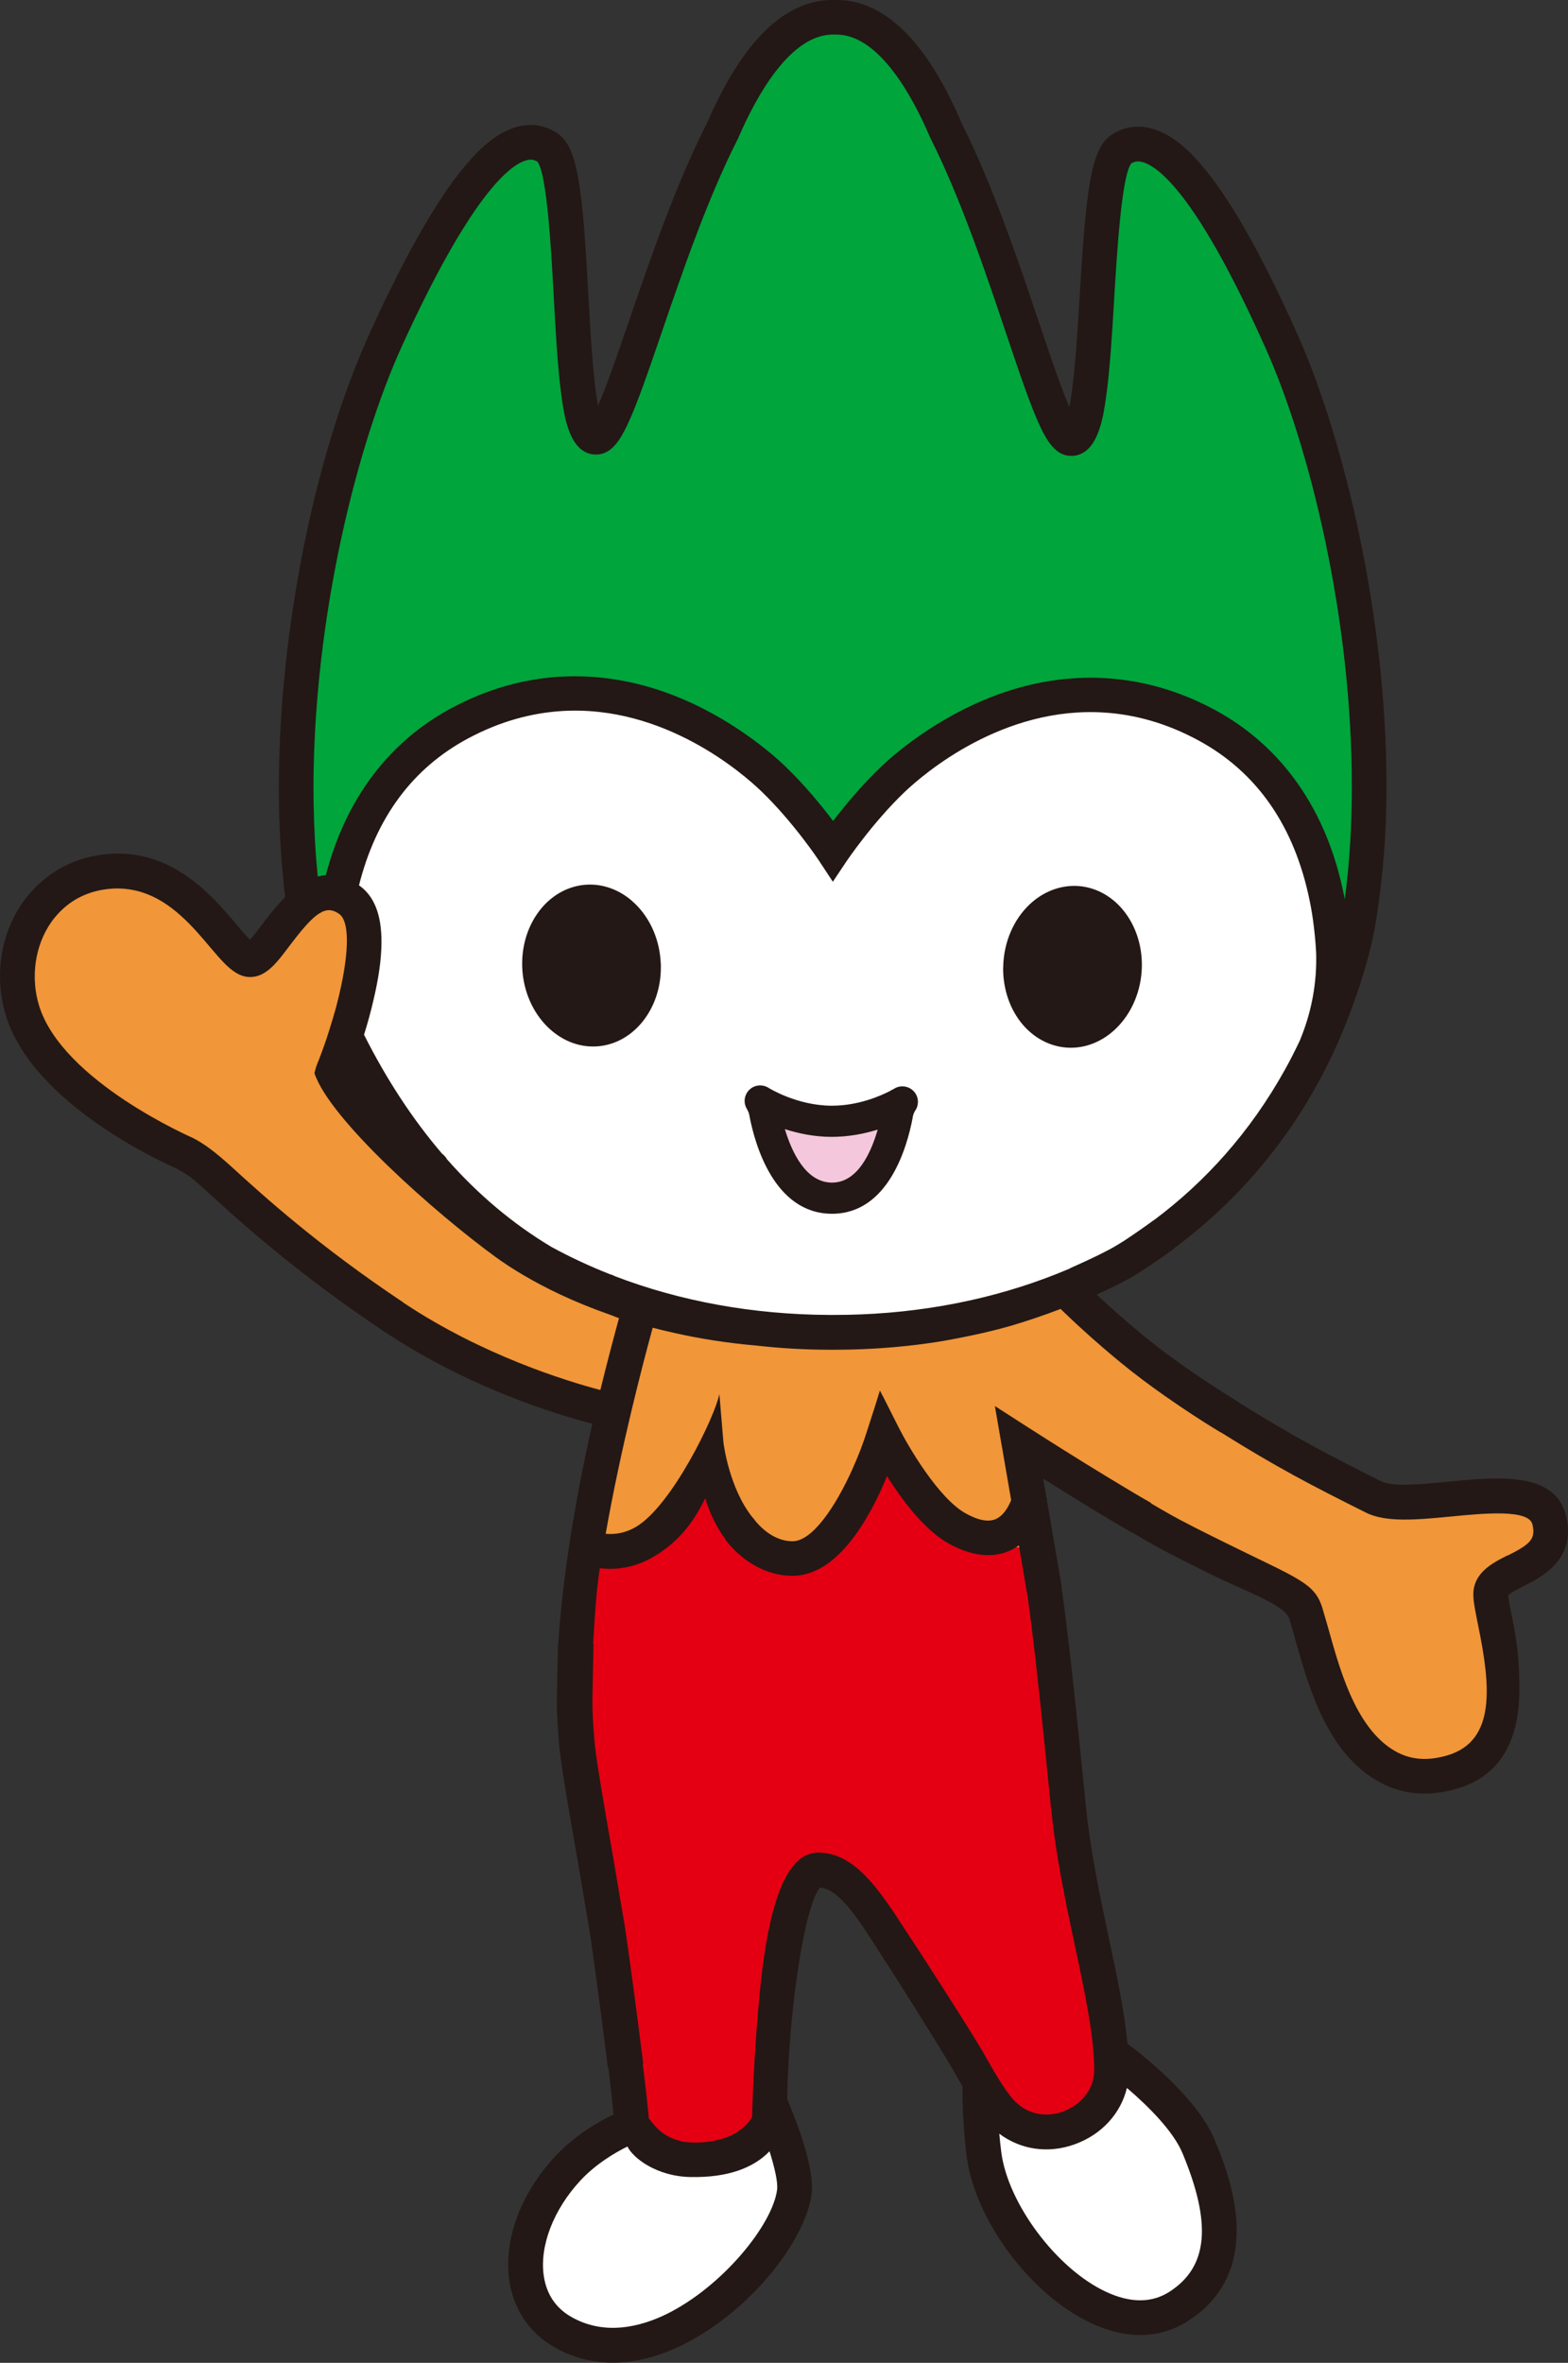
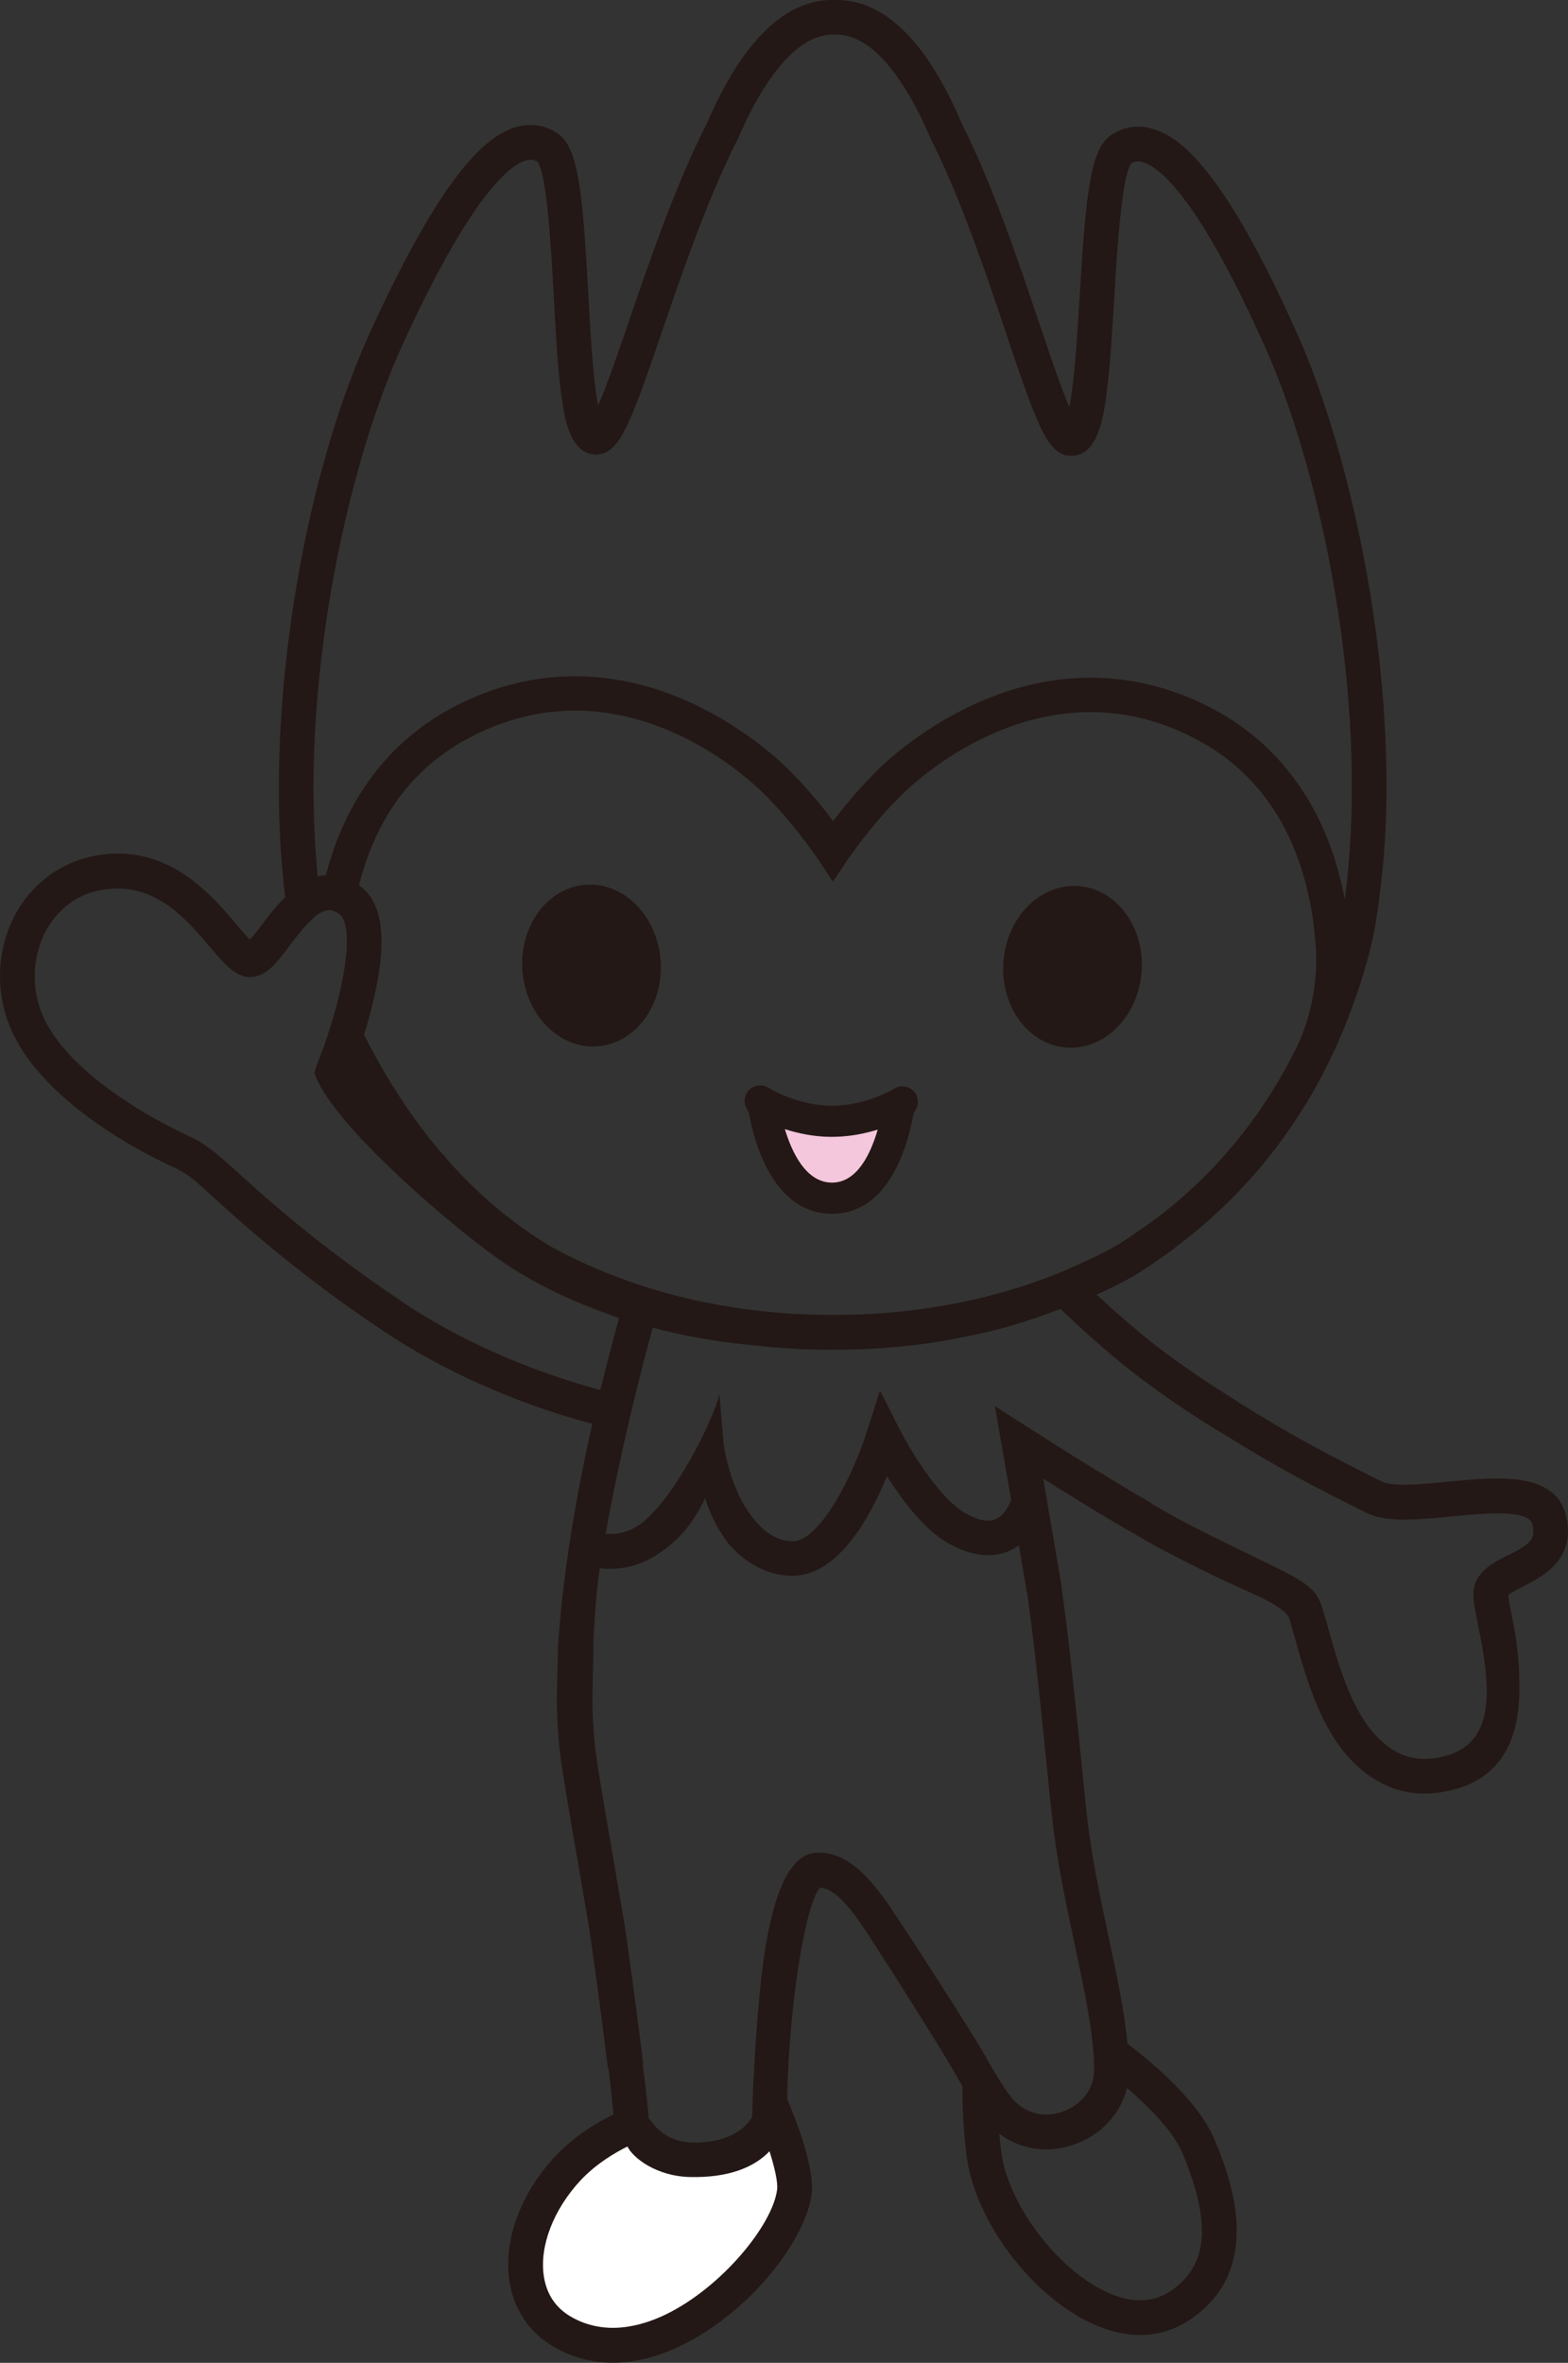
<svg xmlns="http://www.w3.org/2000/svg" id="_レイヤー_2" viewBox="0 0 283.25 426.77">
  <rect x="0" y="0" width="283.25" height="426.77" fill="#333333" stroke="none" />
  <defs>
    <style>.cls-1{fill:#231815;}.cls-1,.cls-2,.cls-3,.cls-4,.cls-5,.cls-6{stroke-width:0px;}.cls-2{fill:#f5c7dc;}.cls-3{fill:#f19639;}.cls-4{fill:#00a53c;}.cls-5{fill:#e40012;}.cls-6{fill:#fff;}</style>
  </defs>
  <g id="text">
-     <path class="cls-3" d="M192.16,233.24s42.37,29.91,46.66,32.6c4.3,2.68,14.52,5.38,14.52,5.38,0,0,25.5-2.1,26.35,2.15,1.61,8.07-10.76,10.76-10.76,13.45s7.48,29.42-5.96,33.19c-13.45,3.77-18.82-4.84-21.51-11.29-2.69-6.45-4.94-18.87-4.94-18.87,0,0-27.7-12.5-32.54-15.73-4.84-3.22-18.28-12.37-18.28-12.37l1.61,17.75s-5.92,1.07-10.76-1.61c-4.84-2.69-15.06-13.98-15.06-13.98,0,0-8.6,17.75-16.13,17.75s-16.67-17.21-16.67-17.21c0,0-8.07,12.37-12.37,14.52-4.3,2.16-9.14,1.61-9.14,1.61l3.23-24.73s-31.2-11.29-38.72-16.14c-7.53-4.84-29.58-26.89-33.34-29.04-3.77-2.15-27.24-15.72-32.81-23.66-7.53-10.76,1.61-26.35,12.37-29.04,10.76-2.68,26.89,16.14,26.89,16.14,0,0,13.44-14.52,18.28-11.29,4.84,3.22.54,24.74.54,24.74,0,0,11.83,26.35,27.97,35.49,16.13,9.14,44.64,19.37,56.47,18.83,11.83-.54,44.1-8.61,44.1-8.61Z" />
-     <path class="cls-5" d="M187.32,279.49s5.92,50.55,6.45,54.32c.54,3.77,8.61,34.42,6.45,40.87-2.15,6.45-9.67,11.29-14.52,8.6-4.84-2.69-13.45-15.05-13.45-15.05,0,0-22.04-32.81-25.27-30.65-3.23,2.15-8.61,47.32-8.61,47.32,0,0-6.99,4.84-11.83,4.84s-11.83-5.38-11.83-5.38c0,0-6.8-42.49-8.41-52.17-1.61-9.67-.73-51.08-.73-51.08,0,0,10.22-1.08,13.98-4.3,3.77-3.23,9.14-12.37,9.14-12.37,0,0,6.99,17.75,15.05,17.21,8.07-.54,17.75-17.75,17.75-17.75,0,0,9.15,11.83,15.06,13.98,5.92,2.15,10.76,1.61,10.76,1.61Z" />
    <path class="cls-6" d="M139.99,384.9s4.3,7.53,3.22,11.29c-1.07,3.76-18.26,35.78-38.18,27.43-16.67-7-10.22-23.67-7-27.43,3.23-3.77,16.13-13.45,16.13-13.45,0,0,.54,6.46,9.68,7.53,9.15,1.07,16.13-5.38,16.13-5.38Z" />
-     <path class="cls-6" d="M178.17,380.06s8.61,6.45,15.6,3.22c6.99-3.22,9.68-8.6,9.68-8.6,0,0,9.68,3.77,12.37,11.83,2.69,8.06,7.53,23.12-1.07,28.5-8.61,5.38-16.13,4.3-21.51-.54-5.38-4.84-12.9-15.6-12.9-15.6l-2.16-18.82Z" />
-     <path class="cls-6" d="M151.29,240.77c-17.18-1.17-44.1-4.83-59.7-17.75-15.6-12.9-29.04-32.27-29.04-32.27,0,0,3.77-11.82,2.69-19.89-1.07-8.06-2.69-11.83-2.69-11.83,0,0,3.23-23.12,25.82-30.11,22.59-7,37.1.54,41.94,4.84,4.84,4.3,20.44,19.89,20.44,19.89,0,0,17.21-27.43,39.8-28.5,22.59-1.07,31.19,5.92,37.1,13.98,5.92,8.07,15.06,20.98,12.9,37.65-2.15,16.67-16.67,38.19-28.5,45.17-11.83,6.99-37.1,20.44-60.76,18.82Z" />
    <path class="cls-2" d="M138.66,200.27s4.69,1.97,10.16,1.99c5.47.02,13.31-1.92,13.31-1.92,0,0-2.4,16.42-11.78,16.79-9.39.36-11.69-16.86-11.69-16.86Z" />
-     <path class="cls-4" d="M151.45,153.1s19.25-28.11,43.11-27.26c23.85.84,33.61,11.43,38.67,20.44,5.06,9.02,7.34,34.45,7.34,34.45,0,0,9.47-32.05,7.18-51.23-2.3-19.17-11.19-57.53-18.97-73.6-7.78-16.05-19.48-30.56-23.78-29.79-4.3.77-5.96,31.67-6.36,37.54-.4,5.87-1.99,13.69-4.34,14.47-2.36.77-10.52-18.42-12.46-25.07-1.93-6.65-16.29-50.11-30.76-49.76-14.47.35-25.12,30.83-28.66,39.43-3.54,8.6-10.66,35.96-14.18,36.34-3.53.38-5.4-29.35-6.16-37.96-.76-8.61-2.68-22.31-13.27-11.77-10.59,10.54-29.09,51.17-32.68,77.76-3.59,26.59-1.72,57.11-1.72,57.11l7.44-3.89s6.32-23.85,22.39-30.84c16.05-7,34.82-3.82,43.41,2.07,8.59,5.89,23.81,21.58,23.81,21.58Z" />
    <path class="cls-1" d="M161.52,196.64s-.05.03-.14.09c-.21.08-.41.19-.6.32-1.62.84-5.71,2.68-10.56,2.66-6.27-.02-11.33-3.19-11.38-3.22-1.31-.83-3.05-.46-3.89.85-.6.94-.57,2.09-.02,2.98.02.04.04.07.06.1.15.26.27.55.34.85.03.13.06.26.08.41.91,4.74,4.34,17.52,14.87,17.55,10.18.02,13.58-12.05,14.57-17.26.02-.14.04-.29.08-.43.06-.29.18-.56.32-.82.06-.09.12-.18.18-.27.51-.87.54-2-.03-2.91-.83-1.31-2.56-1.72-3.88-.9ZM150.29,213.6c-4.7,0-7.25-5.48-8.51-9.66,2.35.76,5.24,1.39,8.42,1.4,3.16,0,6.03-.59,8.35-1.31-1.22,4.22-3.66,9.59-8.26,9.57ZM282.93,273.91c-1.89-8.18-12.27-7.17-21.43-6.28-4.65.45-9.91.96-11.93-.05-9.89-4.95-15.79-8.02-25.86-14.31l.02-.03s-.88-.54-2.26-1.41c-1.55-.98-3.75-2.4-6.22-4.1-2.81-1.93-5.95-4.22-8.83-6.6-3.41-2.81-6.24-5.36-8.31-7.29.56-.26,1.19-.55,1.85-.87,1.58-.75,3.31-1.62,4.66-2.4.38-.22.79-.47,1.2-.74,2.64-1.66,5.74-3.92,6.41-4.42v-.02s0,0,0,0h0s0-.02,0-.02c12.98-9.67,24.13-23.2,31.09-40.98,1.98-5.05,3.73-10.38,4.93-16.16v-.05s.02-.06.02-.06c1.19-6.91,2-14.51,2.16-22.56.63-32.59-7.61-66.25-16.05-85.17-13.43-30.07-21.22-35.54-25.92-37.05-2.52-.81-5.03-.56-7.22.73l-.54.34c-3.71,2.51-4.54,10.36-5.66,29.02-.38,6.4-.92,15.29-1.86,20.08-1.52-3.47-3.37-8.97-5.5-15.29-3.7-11-8.3-24.67-13.93-35.9C167.36,7.33,159.63-.18,150.8,0c-8.83-.23-16.59,7.24-23.07,22.19-5.69,11.2-10.36,24.85-14.12,35.82-2.16,6.31-4.04,11.8-5.58,15.26-.91-4.79-1.4-13.68-1.75-20.09-1.03-18.66-1.81-26.51-5.51-29.05l-.53-.34c-2.19-1.3-4.67-1.56-7.19-.78-4.66,1.46-12.45,6.88-26.15,36.91-10.44,22.87-16.92,56.26-16.51,85.08.05,3.54.22,6.98.47,10.32.18,2.28.38,4.53.65,6.7-.3.3-.58.61-.86.91-1.29,1.39-2.4,2.85-3.29,4.03-.66.87-1.54,2.04-2.2,2.77-.45-.44-1.01-1.08-1.56-1.72-.3-.34-.59-.69-.85-1-1.1-1.31-2.4-2.84-3.9-4.38-4.31-4.41-10.38-8.91-18.76-8.42-4.75.27-9,1.97-12.39,4.86-1.35,1.15-2.58,2.47-3.63,3.98C1.39,166.91,0,171.55,0,176.26c0,2.45.35,4.92,1.11,7.31,4.96,15.83,28.2,26.36,30.82,27.51,1.1.62,2.24,1.26,3.47,2.33.73.63,1.61,1.44,2.48,2.24,5.49,4.99,15.69,14.29,31.52,24.85,15.25,10.16,31.16,15,37.61,16.66-2.74,11.97-5.36,26.95-6.15,39.64h-.05l-.04,1.68-.03,1.52-.08,3.7c-.1,3.42-.15,5.48.32,11.2.12,1.47.46,3.89.93,6.82.67,4.22,1.59,9.53,2.51,14.74l2.08,12.26c.09.57.18,1.19.27,1.82.61,4.22,1.35,9.72,1.88,13.85.44,3.38.75,5.85.76,5.91l.4,3.18h.1c.44,3.59.73,6.59.91,8.43-2.72,1.31-7.01,3.78-10.58,7.62-6.22,6.7-9.3,15.08-8.23,22.41.75,5.08,3.53,9.29,7.85,11.84,6.8,4.02,14.87,3.95,23.31-.19,12.5-6.13,22.41-19.09,23.45-27.35.59-4.71-2.97-13.6-3.7-15.33l-.73-1.86c.4-18.04,3.46-35.52,5.96-38.12,4.24.37,8.39,8.29,12.55,14.48,0,0,9.38,14.77,11.49,18.5.58,1.03,1.14,2,1.68,2.93-.02,1.64-.02,6.56.75,12.6,1.47,11.54,11.56,25.08,22.5,30.17,6.41,2.98,12.48,2.84,17.55-.44,14.47-9.34,7.13-26.95,4.72-32.74-2.93-7.02-11.53-14.14-15.71-17.3-.54-5.74-1.92-12.25-3.37-19.06-1.63-7.72-3.33-15.7-4.14-23.73-1.97-19.69-3.23-31.52-4.42-39.65h.05s0-.08-.03-.21c-.25-1.44-1.76-10.32-2.66-15.56,0-.02,0-.02,0-.04.02-.08.04-.15.05-.21h-.04s-.06-.02-.06-.02c-.34-2.03-.59-3.46-.61-3.58.99.63,1.95,1.23,2.88,1.8,3.89,2.43,7.23,4.46,10.07,6.14,1.16.69,2.24,1.31,3.25,1.88l.09.06.02-.02c1.03.62,2.02,1.19,2.94,1.72,2.97,1.7,6.75,3.57,10.76,5.56,6.44,3.2,13.32,5.51,14.42,8.06,0,0,.79,2.74.79,2.74,2.46,8.6,5.6,21.43,15.49,26.85,4.22,2.32,8.96,2.72,14.1,1.19,8.91-2.64,11.21-10.32,11.21-18.05,0-5.36-.52-8.98-1.28-12.7-.35-1.69-.7-3.4-.74-4.15.38-.44,1.79-1.16,2.76-1.65,2.92-1.47,8.04-4.06,8.04-9.94,0-.82-.1-1.71-.32-2.67ZM234.9,187.75c-.89,1.88-1.81,3.72-2.8,5.48-6.3,11.33-14.43,20.26-23.59,27.11,0,0,0-.02,0-.02-.04.02-2.06,1.51-4.19,2.95-.41.27-.82.55-1.23.82-.6.38-1.21.75-1.82,1.11-.32.18-.66.37-1.01.56-.53.28-1.07.54-1.61.82-.23.12-.46.22-.7.34-2.33,1.13-4.55,2.09-4.58,2.11v.03c-.08.03-.17.08-.26.12-1.42.6-2.86,1.18-4.33,1.72-11.66,4.33-24.66,6.63-38.26,6.6h-.36s-.35,0-.35,0c-13.79-.06-26.95-2.48-38.72-6.99-.27-.15-.55-.27-.86-.34-3.72-1.47-7.3-3.13-10.72-5.01-6.89-4.14-13.15-9.4-18.76-15.77-.09-.15-.18-.3-.3-.44-.17-.22-.37-.41-.58-.56-5.3-6.19-10.01-13.36-14.11-21.5.59-1.88,1.18-3.98,1.68-6.15.98-4.1,1.47-7.62,1.47-10.58.02-4.95-1.32-8.32-4.02-10.23-.02,0-.03-.02-.04-.02,3.09-12.28,9.72-21.21,19.75-26.56,5.86-3.13,11.53-4.58,16.85-4.92,18.55-1.17,32.81,11.34,36.08,14.49,5.8,5.58,10.4,12.5,10.44,12.57l2.48,3.77,2.51-3.76c.05-.06,4.69-6.96,10.51-12.5,3.3-3.13,17.63-15.56,36.16-14.29,5.31.36,10.98,1.84,16.82,5,10.6,5.73,17.38,15.48,20.13,28.96.34,1.61.58,3.19.76,4.71.2,1.63.33,3.19.41,4.64,0,.41.03.82.02,1.23,0,5.14-1.04,10.03-2.89,14.5ZM72.59,62.54c12.3-26.94,19.28-32.57,22.34-33.54.83-.26,1.46-.2,2.12.18,0,0,.03.02.05.03,1.72,2.31,2.48,16.06,2.93,24.31.34,6.39.71,12.98,1.38,17.9.51,3.73,1.46,10.67,6.27,10.68,2.7,0,4.27-2.49,5.57-5.19,1.78-3.69,3.86-9.79,6.28-16.86,3.71-10.82,8.31-24.29,13.83-35.11l.04-.09.04-.1c3.03-7.01,9.3-18.75,17.25-18.5h.1s.1,0,.1,0c7.95-.2,14.15,11.57,17.14,18.6l.04.09.05.09c5.45,10.85,9.99,24.35,13.63,35.19,2.38,7.09,4.44,13.2,6.19,16.9,1.29,2.7,2.85,5.21,5.55,5.22,4.81.02,5.8-6.92,6.32-10.64.7-4.91,1.09-11.5,1.47-17.88.5-8.25,1.33-22,3.07-24.3.02,0,.05-.03.05-.03.67-.38,1.31-.44,2.15-.17,3.09.99,10.08,6.68,22.11,33.65,7.91,17.7,15.63,48.83,15.54,79.5,0,.99,0,1.99-.03,2.98-.11,5.98-.54,11.68-1.24,17-.06-.26-.1-.54-.16-.81-3.06-15.27-11.13-26.83-23.32-33.42-6.24-3.37-12.8-5.28-19.48-5.71h0c-.1,0-.18,0-.28-.02-6.51-.39-13.14.63-19.7,3.06-10.98,4.07-18.71,10.92-20.82,12.93-3.54,3.37-6.61,7.11-8.67,9.81-2.04-2.71-5.1-6.46-8.62-9.85-2.09-2.02-9.79-8.91-20.74-13.05-6.55-2.47-13.18-3.52-19.69-3.17-.1,0-.18,0-.28,0h0c-6.68.41-13.24,2.28-19.5,5.62-11.41,6.08-19.24,16.49-22.8,30.23-.51.04-.99.13-1.47.25-.43-4.26-.67-8.74-.75-13.39,0-1-.02-2.01-.02-3.01.09-30.83,7.97-61.85,15.97-79.38ZM72.89,235.27c-15.44-10.29-25.41-19.38-30.77-24.26-3.36-3.06-5.14-4.35-7.22-5.45-.1-.05-23.54-10.19-27.82-23.85-1.59-5.09-.79-10.87,2.12-15.07.43-.63.96-1.27,1.59-1.92,2-2.05,5.07-3.97,9.64-4.23,1.34-.07,2.6.05,3.8.3,3.32.7,6.12,2.51,8.5,4.66,2.01,1.81,3.73,3.85,5.23,5.63,1.03,1.21,1.97,2.33,2.91,3.23,1.55,1.48,3.08,2.37,4.93,2.12,2.52-.34,4.29-2.64,6.48-5.57.02-.03.05-.06.08-.1.16-.22.33-.43.49-.64,1.94-2.54,3.38-4.14,4.6-4.99.11-.08.21-.12.32-.18.14-.09.28-.18.41-.25,1.12-.53,2.07-.35,3.1.38,1.84,1.31,1.71,6.48.4,12.76-.26,1.26-.57,2.56-.92,3.89-.36,1.37-.79,2.77-1.23,4.18-.16.51-.32,1.03-.49,1.54-.57,1.7-1.19,3.38-1.85,5.01-.04.1-.08.21-.11.32-.1.36-.19.71-.28,1.05,2.81,8.46,21.93,25.34,32.7,33.19,2.95,2.15,6.89,4.52,11.7,6.79,2.69,1.26,5.65,2.48,8.88,3.61.59.23,1.17.46,1.74.67-.73,2.65-1.96,7.24-3.37,12.97-6.12-1.61-21.34-6.28-35.57-15.77ZM140.38,395.48c-.8,6.35-9.92,17.55-19.98,22.49-4.5,2.2-11.16,4.06-17.35.42-2.72-1.61-4.34-4.07-4.82-7.33-.79-5.38,1.75-11.97,6.62-17.22,2.81-3.02,6.28-5.05,8.5-6.14.93,1.99,5.16,5.38,11.33,5.51,6.87.15,11.5-1.7,14.33-4.65.88,2.8,1.54,5.56,1.37,6.92ZM203.56,377.11c3.95,3.37,8.4,7.85,10.04,11.77,5.35,12.83,4.62,20.55-2.32,25.04-3.21,2.07-7.08,2.08-11.49.02-8.9-4.14-17.74-15.94-18.92-25.26-.14-1.15-.26-2.24-.35-3.29,3.86,2.89,8.83,3.65,13.65,1.9,4.85-1.75,8.3-5.57,9.4-10.17ZM189.13,270.72h0s-.02.04-.02.06c0-.02.02-.05.02-.06ZM189.92,326.99c.84,8.37,2.57,16.52,4.25,24.41,1.8,8.43,3.49,16.39,3.49,22.49,0,4.02-3.03,6.54-5.63,7.49-3.45,1.25-6.92.34-9.24-2.45-1.65-1.99-3.25-4.82-5.11-8.09-2.2-3.9-11.98-18.97-11.98-18.97-5.4-8.04-10.2-17.26-17.88-17.26-5.47,0-8.98,8.17-10.64,25.96-.91,9.66-1.27,19.15-1.31,21.76-.78,1.47-3.5,4.65-10.35,4.66-5.43,0-7.38-3.24-8.32-4.39-.14-1.61-.5-5.26-1.1-9.87h.09s-.4-3.19-.4-3.19c0-.09-.64-5.07-1.39-10.69-.36-2.69-.75-5.53-1.11-8.04-.16-1.07-.3-2.09-.44-3.01l-2.1-12.4c-1.34-7.65-2.84-16.23-3.28-20.11-.03-.33-.06-.63-.09-.89-.44-5.26-.39-7.12-.31-10.32,0-.06,0-.11,0-.17l.15-7h-.07c.26-4.33.49-8.95,1.2-13.66,3.45.4,6.72-.3,9.73-2.08,4.42-2.62,7.16-6.08,9.31-10.56.82,2.63,2,5.17,3.62,7.36h-.02c.05.1.37.57.95,1.22.94,1.06,2.55,2.59,4.74,3.76,1.8.95,3.96,1.67,6.48,1.67,7.92,0,13.66-9.77,17.09-17.98.37.59.76,1.19,1.18,1.8,2.56,3.83,6.11,8.2,9.91,10.33,2.49,1.39,4.84,2.1,7.02,2.12,1.46.02,2.85-.26,4.14-.85.57-.26,1.08-.57,1.56-.91.25,1.45.48,2.81.68,4.01.36,2.12.63,3.74.75,4.46l.02.1h.03c.23,1.64.48,3.45.73,5.44.98,7.71,2.08,18.32,3.63,33.86ZM160.23,266.59s0,.02.02.02c-.58,1.36-1.22,2.76-1.92,4.14.71-1.43,1.35-2.85,1.9-4.16ZM158.97,251.21v-.03s.43.87.43.87c0,0,0,0-.02,0l-.42-.84ZM272.37,280.91c-2.77,1.4-6.22,3.14-6.22,7.09,0,1.31.37,3.1.87,5.59,2.23,10.84,3.27,20.85-5.55,23.46-3.52,1.04-6.56.83-9.28-.67-7.6-4.18-10.43-15.92-12.47-23.07l-.85-2.9c-1.41-4.58-4.42-5.27-17.62-11.81-3.93-1.94-7.63-3.78-10.44-5.39-.9-.51-1.88-1.08-2.9-1.69l.03-.05-.09-.06c-1.14-.65-2.34-1.35-3.58-2.09-2.64-1.57-5.43-3.28-8.02-4.87-5.67-3.51-10.36-6.53-10.44-6.58l-6.09-3.91.04.23,1.19,6.9.08.43c.41,2.35,1,5.8,1.63,9.43-.5,1.24-1.39,2.8-2.75,3.41-1.35.6-3.21.26-5.51-1.04-4.86-2.72-10.31-12.02-12-15.38l-.16-.31-2.82-5.59-.44-.88-.02.05-.02-.03-.57,1.84-.36,1.16-1.37,4.24c-.68,2.2-1.63,4.67-2.74,7.12-2.97,6.54-7.13,12.84-10.73,12.84-.66,0-1.27-.1-1.84-.26-2.51-.71-4.29-2.66-4.97-3.53-.18-.23-.3-.39-.31-.42l-.02.02c-4.32-5.27-5.35-13.56-5.35-13.71l-.73-8.7c-.8,4.11-8.58,20.17-15.06,24-1.71,1.01-3.52,1.42-5.48,1.26,2.74-15.53,6.69-30.62,8.37-36.77.04-.16.08-.3.12-.46,1.3.34,2.63.66,3.98.96,4.56,1.02,9.47,1.81,14.71,2.26,4.33.49,8.74.75,13.2.76,0,0,.11,0,.11,0h.63c4.54,0,9.02-.23,13.41-.71,2.2-.23,4.32-.53,6.4-.87,5.15-.93,8.85-1.76,12.48-2.81,2.91-.86,5.88-1.88,8.77-2.98,2.08,2.02,5.86,5.58,10.8,9.64,2.61,2.15,5.36,4.19,7.92,5.99,1.88,1.32,3.64,2.51,5.16,3.5,2.85,1.87,4.84,3.05,5.02,3.16l.02-.02c10.17,6.36,16.24,9.52,26.27,14.53,3.63,1.82,9.33,1.27,15.36.69,5.93-.58,14.05-1.36,14.69,1.44.61,2.63-.39,3.55-4.42,5.59ZM114.16,162.71c-2.42-2.09-5.39-3.13-8.36-2.91-2.98.22-5.77,1.67-7.86,4.09-2.58,2.98-3.88,7.14-3.57,11.41.59,8.05,6.67,14.19,13.55,13.69,6.51-.48,11.45-6.72,11.46-14.2,0-.42,0-.87-.05-1.3-.3-4.27-2.19-8.2-5.17-10.77ZM194.88,160.04c-2.97-.23-5.95.79-8.38,2.86-3,2.56-4.9,6.48-5.23,10.75-.03.43-.05.86-.06,1.29,0,3.81,1.26,7.45,3.55,10.13,2.08,2.44,4.87,3.9,7.84,4.14,6.88.54,12.98-5.57,13.62-13.61.34-4.26-.94-8.43-3.5-11.42-2.08-2.44-4.86-3.9-7.84-4.14Z" />
  </g>
</svg>